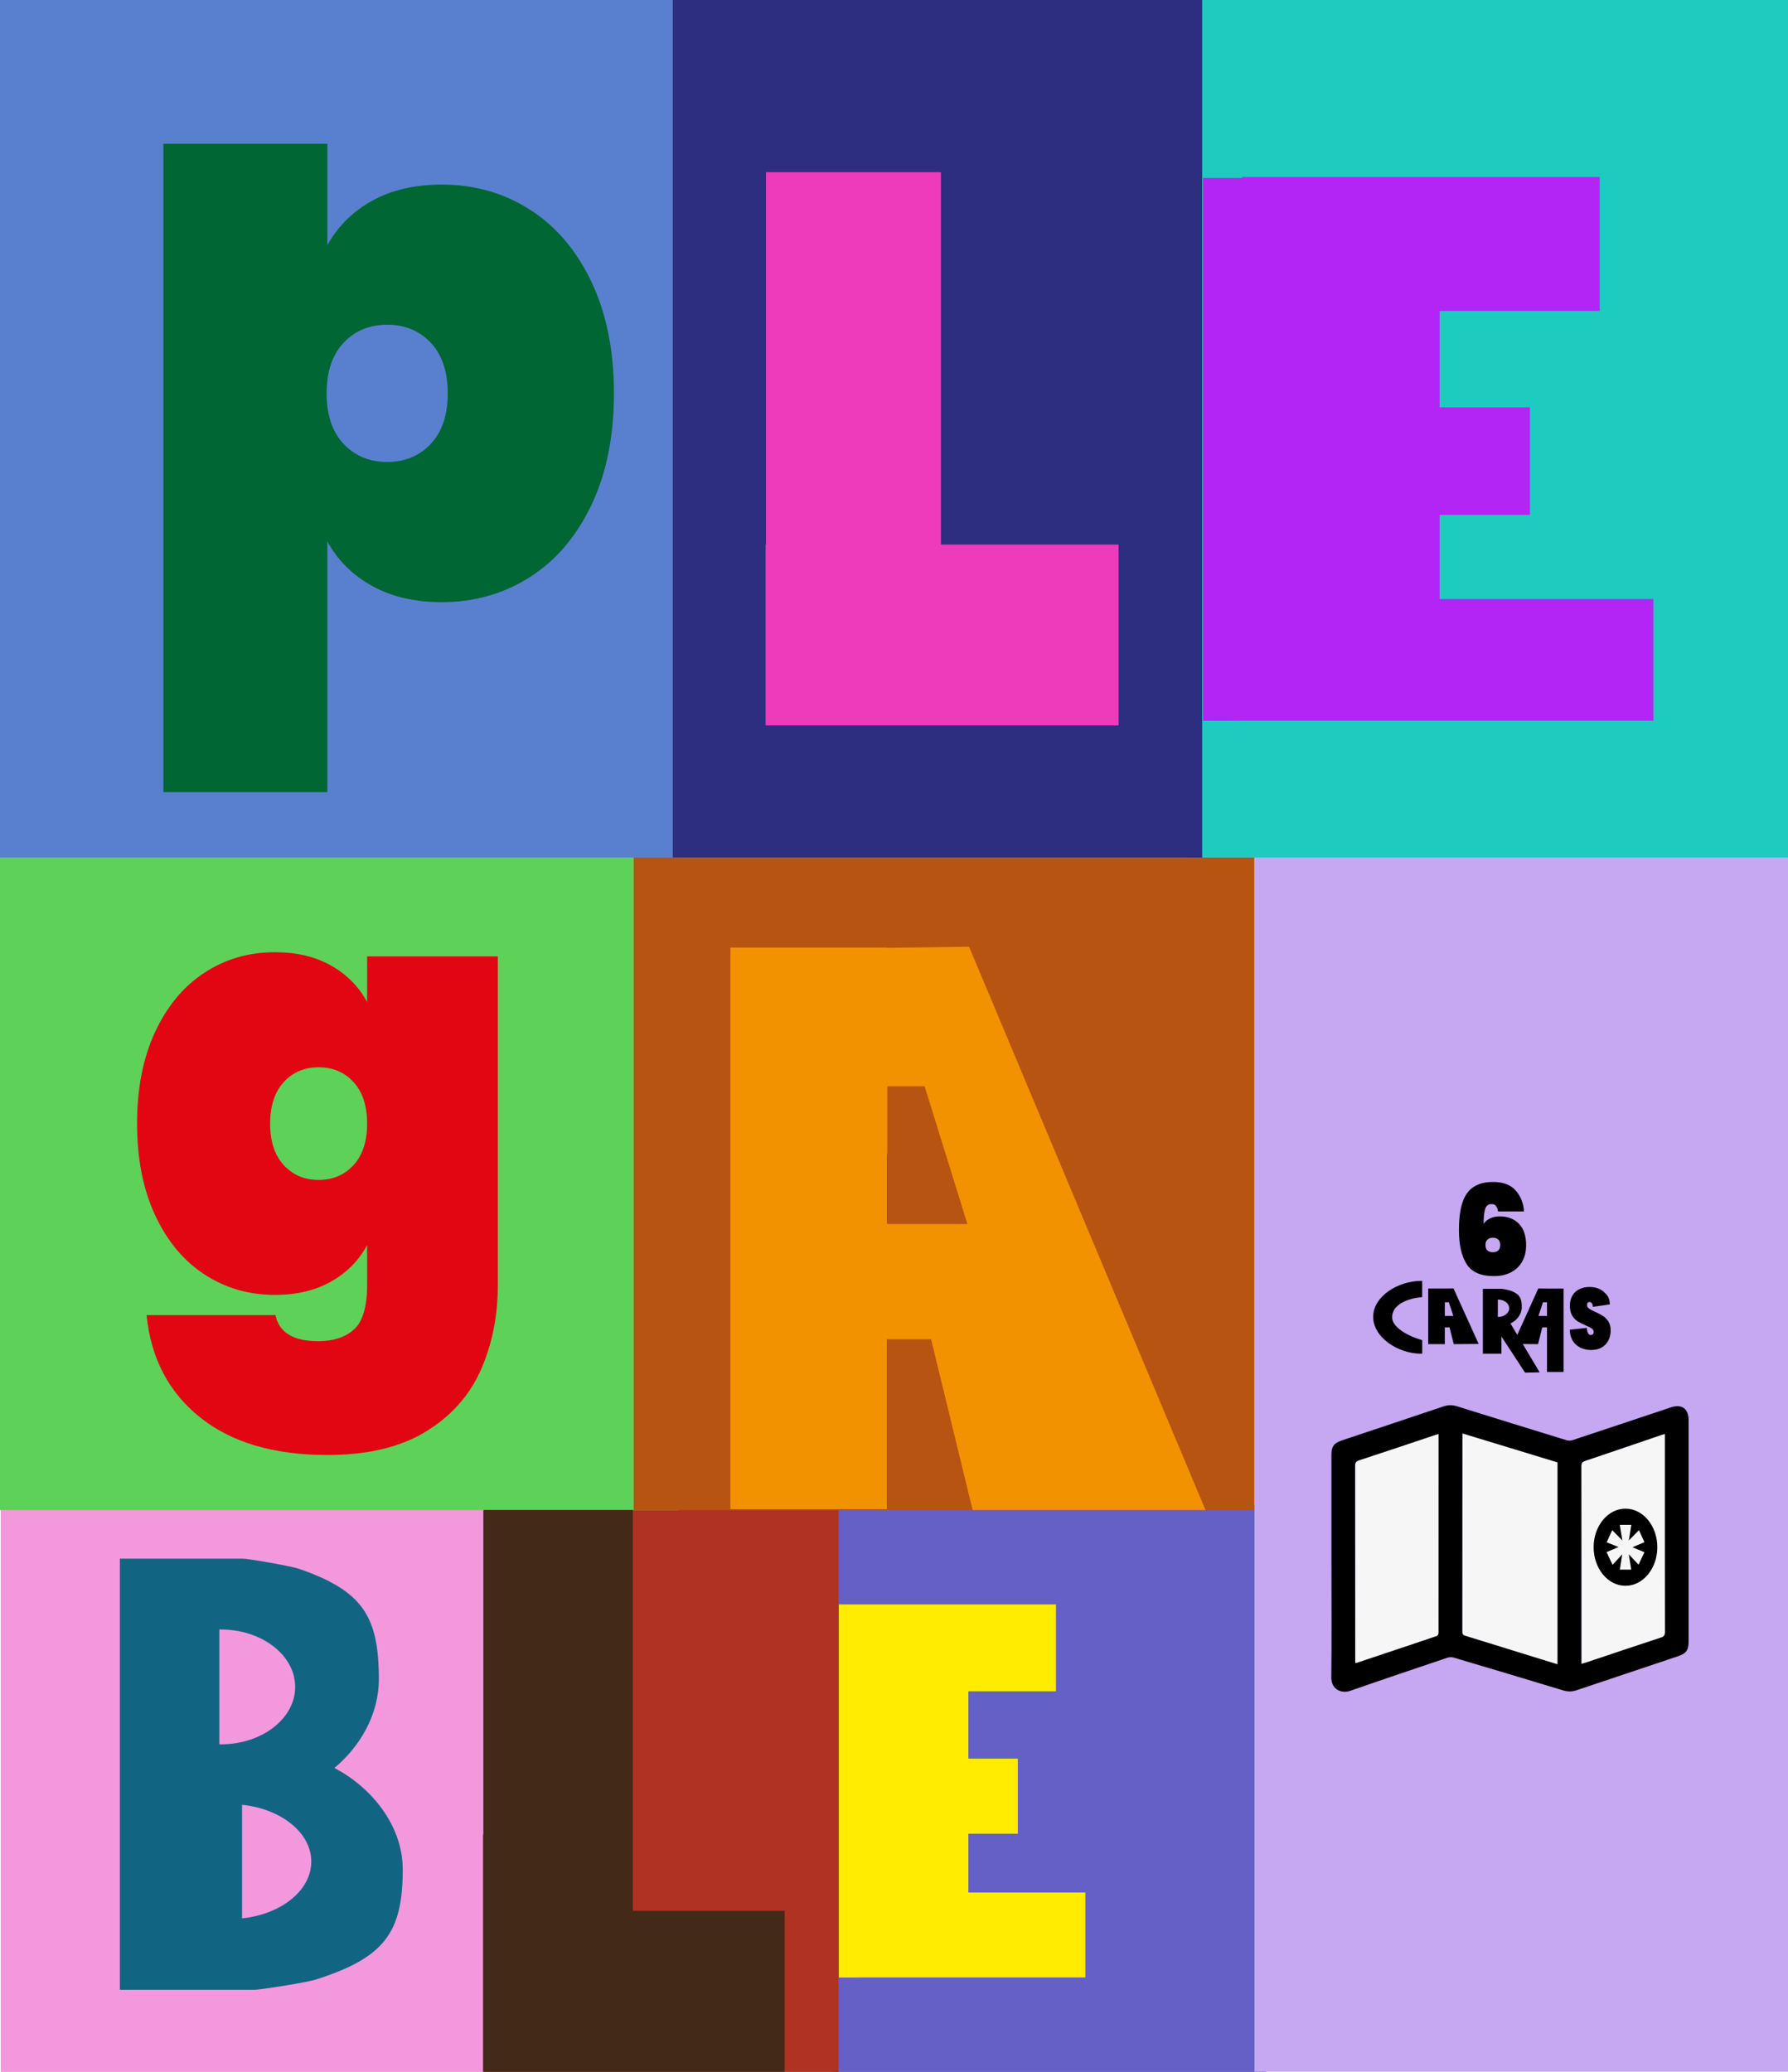
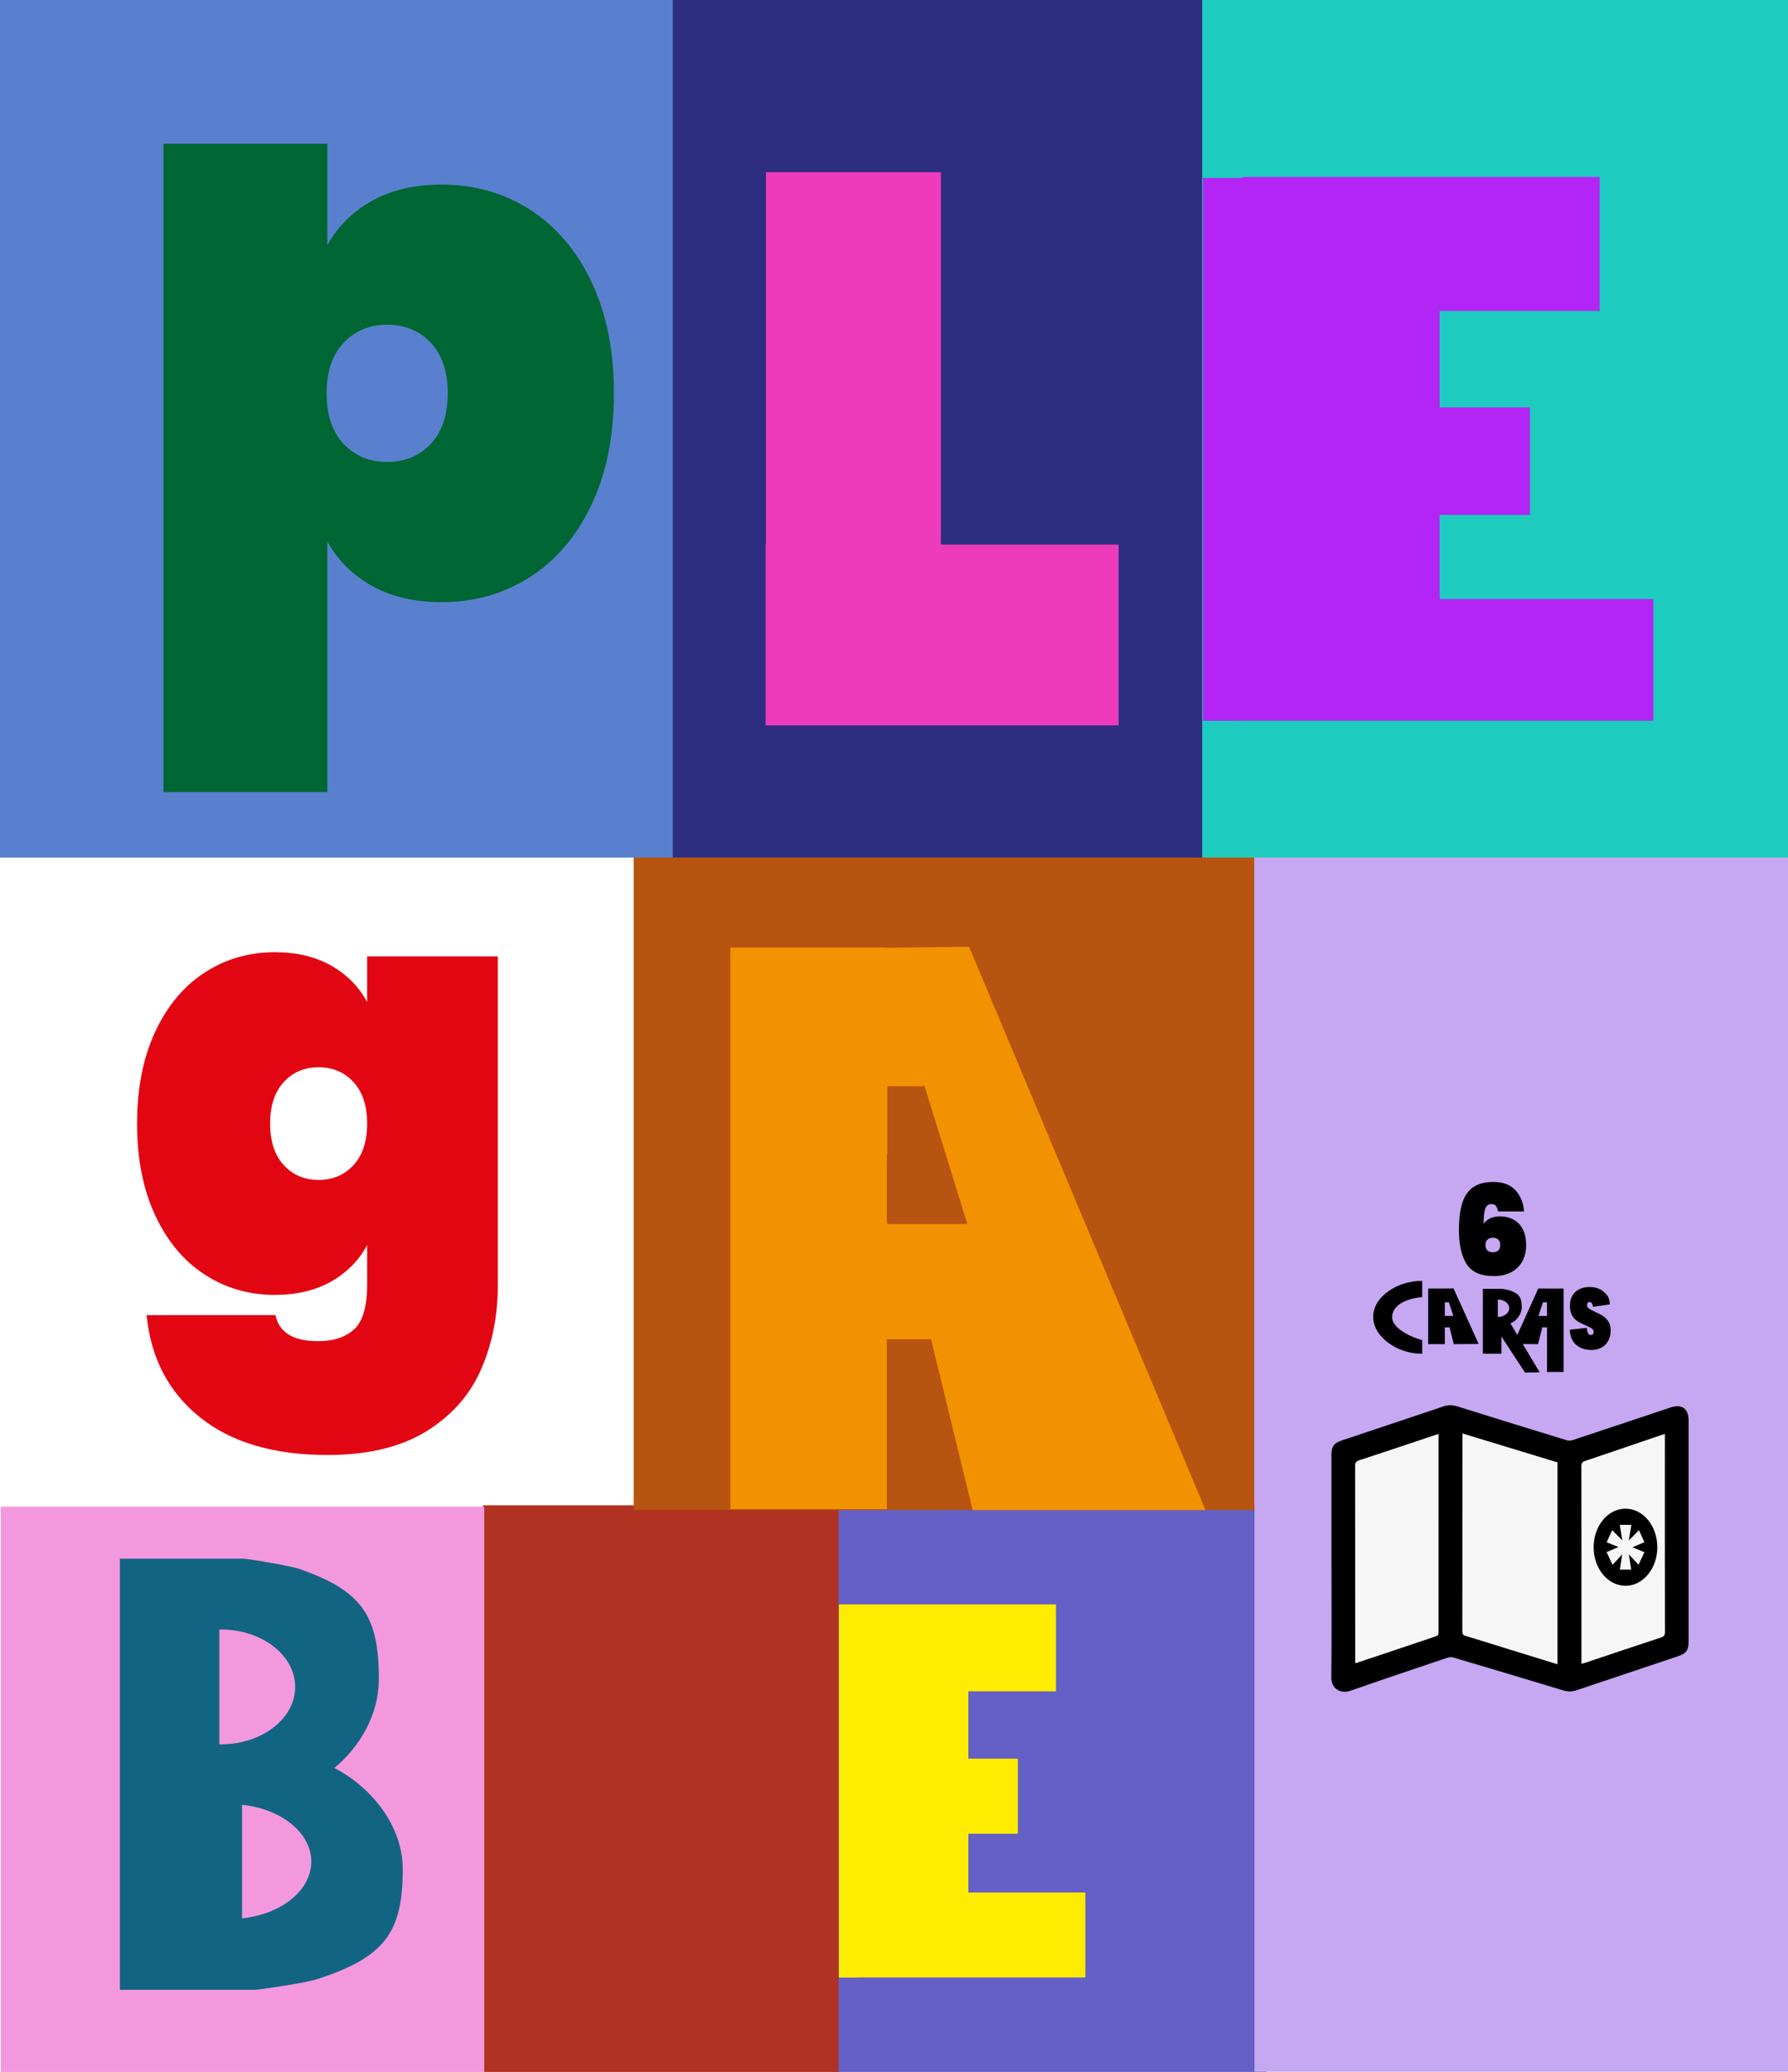
<svg xmlns="http://www.w3.org/2000/svg" id="Capa_1" data-name="Capa 1" version="1.1" viewBox="0 0 535 620">
  <defs>
    <style> .cls-1 { fill: #5ed159; } .cls-1, .cls-2, .cls-3, .cls-4, .cls-5, .cls-6, .cls-7, .cls-8, .cls-9, .cls-10, .cls-11, .cls-12, .cls-13, .cls-14, .cls-15, .cls-16, .cls-17, .cls-18, .cls-19 { stroke-width: 0px; } .cls-2 { fill: #b75411; } .cls-3 { fill: #c6a7f2; } .cls-4 { fill: #af3222; } .cls-5 { fill: #2d2e80; } .cls-6 { fill: #126582; } .cls-7 { fill: #5980ce; } .cls-8 { fill: #ffec00; } .cls-9 { fill: #000; } .cls-10 { fill: #f498de; } .cls-11 { fill: #1dccbf; } .cls-12 { fill: #e20613; } .cls-13 { fill: #422918; } .cls-14 { fill: #063; } .cls-15 { fill: #ed3bbb; } .cls-16 { fill: #6460c6; } .cls-17 { fill: #f6f6f6; } .cls-18 { fill: #f39200; } .cls-19 { fill: #b225f4; } </style>
  </defs>
  <rect class="cls-16" x="248.96" y="450.4" width="129.91" height="169.54" />
  <rect class="cls-4" x="144.48" y="450.4" width="106.42" height="169.54" />
  <rect class="cls-3" x="375.37" y="252.58" width="159.63" height="367.29" />
  <rect class="cls-11" x="355.58" width="179.42" height="256.58" />
  <rect class="cls-5" x="200.66" width="159.05" height="256.58" />
  <rect class="cls-10" x=".23" y="450.8" width="144.67" height="169.14" />
  <rect class="cls-7" x="0" width="201.3" height="256.58" />
-   <rect class="cls-1" x="0" y="256.58" width="202.98" height="195.25" />
  <rect class="cls-2" x="189.62" y="256.58" width="185.71" height="195.25" />
  <polygon class="cls-15" points="281.54 162.94 281.54 51.51 229.19 51.51 229.19 162.94 229.08 162.94 229.08 217.05 334.71 217.05 334.71 162.94 281.54 162.94" />
  <polygon class="cls-19" points="430.76 179.25 430.76 154.06 457.79 154.06 457.79 121.88 430.76 121.88 430.76 93.03 478.65 93.03 478.65 52.96 371.71 52.96 371.71 53.24 359.95 53.24 359.95 215.67 369.13 215.67 371.71 215.64 494.71 215.64 494.71 179.25 430.76 179.25" />
-   <polygon class="cls-13" points="189.34 571.73 189.34 451.83 144.62 451.83 144.62 548.95 144.53 548.95 144.53 619.88 234.78 619.88 234.78 571.73 189.34 571.73" />
  <path class="cls-6" d="M100.04,529c7.59-6.29,13.32-15.88,13.32-26.58,0-18.8-4.85-26.44-23.91-33.02-2.25-.78-12.83-2.63-16.03-2.98-.2-.02-.41-.03-.61-.04v-.02h-36.94v129.01h40.35v-.02c.22,0,.44-.02.66-.04,3.5-.34,15.06-2.2,17.51-2.98,20.82-6.58,26.12-14.22,26.12-33.02,0-13.12-9.42-24.59-20.47-30.32ZM65.63,487.56c.15,0,.3,0,.45,0,12.28,0,22.24,7.69,22.24,17.18s-9.96,17.18-22.24,17.18c-.15,0-.3,0-.45,0v-34.33ZM72.43,573.99v-33.98c11.72,1.22,20.71,8.36,20.71,16.99s-9,15.77-20.71,16.99Z" />
  <path class="cls-14" d="M111.32,60.09c5.82-3.24,12.78-4.86,20.88-4.86,9.73,0,18.49,2.49,26.3,7.46,7.81,4.97,13.96,12.18,18.46,21.62,4.49,9.44,6.74,20.57,6.74,33.39s-2.25,23.96-6.74,33.4c-4.5,9.44-10.65,16.64-18.46,21.61-7.81,4.97-16.58,7.46-26.3,7.46-8.1,0-15.07-1.62-20.88-4.86-5.82-3.24-10.28-7.67-13.37-13.29v75h-49.06V43.02h49.06v30.36c3.09-5.62,7.55-10.05,13.37-13.29ZM128.89,102.56c-3.39-3.6-7.73-5.4-13.04-5.4s-9.65,1.8-13.04,5.4c-3.39,3.6-5.08,8.65-5.08,15.13s1.69,11.53,5.08,15.13c3.39,3.6,7.74,5.4,13.04,5.4s9.65-1.8,13.04-5.4c3.39-3.6,5.08-8.65,5.08-15.13s-1.69-11.53-5.08-15.13Z" />
  <path class="cls-12" d="M99.06,288.91c4.72,2.66,8.32,6.3,10.79,10.91v-13.66h39.11v98.28c0,9.34-1.71,17.86-5.13,25.54-3.42,7.69-8.94,13.84-16.55,18.45-7.61,4.61-17.37,6.92-29.29,6.92-16.05,0-28.76-3.76-38.13-11.26-9.38-7.51-14.72-17.71-16.01-30.6h38.58c1.06,5.2,5.31,7.8,12.74,7.8,4.6,0,8.2-1.18,10.79-3.55,2.59-2.37,3.89-6.8,3.89-13.3v-11.89c-2.48,4.61-6.08,8.25-10.79,10.91-4.72,2.66-10.32,3.99-16.81,3.99-7.79,0-14.81-2.04-21.06-6.12-6.25-4.08-11.18-9.99-14.78-17.74-3.6-7.74-5.4-16.88-5.4-27.41s1.8-19.66,5.4-27.41c3.6-7.74,8.52-13.66,14.78-17.74,6.25-4.08,13.27-6.12,21.06-6.12,6.49,0,12.09,1.33,16.81,3.99ZM105.78,323.77c-2.72-2.95-6.19-4.43-10.44-4.43s-7.73,1.48-10.44,4.43c-2.71,2.96-4.07,7.1-4.07,12.42s1.36,9.46,4.07,12.42c2.71,2.96,6.19,4.43,10.44,4.43s7.73-1.48,10.44-4.43c2.71-2.95,4.07-7.1,4.07-12.42s-1.36-9.46-4.07-12.42Z" />
  <path class="cls-18" d="M360.71,451.82l-70.75-168.55-24.61.33v-.08h-46.8v168.04h46.8v-50.84h13.25l12.43,51.1h69.67ZM265.49,366.26v-.34h-.13v-20.93l.13.55v-20.53h11.17l12.8,41.24h-23.97Z" />
  <polygon class="cls-8" points="289.75 548.67 304.55 548.67 304.55 526.2 289.75 526.2 289.75 506.06 315.97 506.06 315.97 480.06 251 480.06 251 591.69 256.03 591.69 257.44 591.67 324.76 591.67 324.76 566.26 289.75 566.26 289.75 548.67" />
  <g>
    <path class="cls-9" d="M447.61,360.8c-.29-.35-.73-.53-1.33-.53-.95,0-1.58.48-1.89,1.45-.31.96-.47,2.46-.47,4.48.45-.7,1.1-1.25,1.95-1.65.85-.4,1.81-.6,2.88-.6,2.39,0,4.31.74,5.74,2.21,1.43,1.48,2.15,3.61,2.15,6.42,0,1.88-.39,3.51-1.18,4.9-.79,1.39-1.9,2.46-3.35,3.21-1.45.75-3.16,1.13-5.13,1.13-3.92,0-6.64-1.21-8.16-3.62-1.52-2.41-2.28-5.8-2.28-10.15,0-3.4.35-6.15,1.05-8.25.7-2.1,1.8-3.65,3.31-4.65,1.51-1,3.47-1.5,5.89-1.5,2.97,0,5.21.85,6.72,2.55,1.51,1.7,2.34,3.79,2.49,6.27h-7.75c-.15-.75-.37-1.3-.66-1.65ZM445.08,370.89c-.4.38-.6.9-.6,1.58,0,.75.19,1.31.58,1.67.39.36.93.54,1.63.54s1.24-.18,1.63-.54c.39-.36.58-.92.58-1.67,0-.68-.2-1.2-.6-1.58-.4-.38-.94-.56-1.61-.56s-1.21.19-1.61.56Z" />
    <g>
      <path class="cls-9" d="M471.61,402.39c-1.18-1.03-1.82-2.54-1.92-4.52l5.1-.57c.07,1.05.42,2.15,1.13,2.15.26,0,.48-.07.66-.22s.27-.38.27-.69c0-.43-.19-.78-.58-1.05-.39-.27-.99-.57-1.8-.92-.97-.41-1.78-.82-2.42-1.22-.64-.4-1.19-.98-1.64-1.74-.46-.76-.68-1.74-.67-2.93,0-1.19.25-2.21.76-3.05.51-.84,1.2-1.47,2.08-1.9.88-.43,1.87-.65,2.98-.65,1.86,0,3.34.52,4.44,1.56,1.1,1.04,1.63,1.77,1.69,3.65l-5.09.73c-.01-.52-.12-.89-.32-1.11-.2-.22-.44-.34-.73-.34-.2,0-.37.08-.49.25-.13.16-.19.39-.19.69,0,.41.19.76.57,1.02.38.27.98.59,1.82.97.96.43,1.75.85,2.37,1.24.62.4,1.16.95,1.62,1.66.46.71.69,1.6.69,2.67,0,1.12-.23,2.13-.69,3.02-.46.89-1.12,1.59-2,2.09-.87.5-1.91.75-3.12.75-1.82,0-3.32-.51-4.5-1.54Z" />
      <g>
        <path class="cls-9" d="M451.95,395.97c1.75-.72,3.39-2.64,3.39-4.87,0-2.85-.73-4-3.59-5-.34-.12-1.93-.42-2.41-.47-.03,0-.04,0-.07,0h-.02s-5.55,0-5.55,0v19.4h5.55v-5.14l7.07,10.81,4.37-.09-8.73-14.62ZM448.24,394.04s-.04,0-.07,0v-5.2s.04,0,.07,0c1.85,0,3.34,1.16,3.34,2.6s-1.5,2.6-3.34,2.6Z" />
        <path class="cls-9" d="M434.92,385.51l-2.61.03h0s-4.97,0-4.97,0v16.64h4.97v-5.03h1.41l1.28,5.03,7.44-.06-7.52-16.61ZM432.32,393.73v-.03h-.01v-2.07.05s.01-2.03.01-2.03h1.19l1.36,4.08h-2.54Z" />
        <path class="cls-9" d="M452.76,402.12l7.44.06,1.28-5.03h1.41v13.36s4.97,0,4.97,0v-24.96s-4.97,0-4.97,0h0s-2.61-.02-2.61-.02l-7.52,16.61ZM460.33,393.73l1.36-4.08h1.19v2.03s.01-.05.01-.05v2.07h-.01v.03h-2.54Z" />
        <path class="cls-9" d="M425.54,400.98c-4.53-1.28-9-3.94-9-6.84,0-3.61,4.23-5.64,9-6.03v-4.86c-.08,0-.17,0-.25,0-6.98,0-14.41,4.62-14.41,10.74s7.34,11.04,14.32,11.04c.12,0,.23,0,.35,0v-4.04Z" />
      </g>
    </g>
  </g>
  <g>
    <g>
      <path class="cls-17" d="M498.16,429.06c-.41.12-.66.18-.9.26-7.64,2.6-15.28,5.23-22.94,7.79-.9.3-1.15.7-1.15,1.62.03,19.3.02,38.61.02,57.91v1.2c.53-.15.96-.26,1.37-.4,7.48-2.5,14.95-5.02,22.45-7.49.89-.29,1.17-.68,1.17-1.63-.03-19.34-.02-38.68-.02-58.02v-1.26Z" />
      <path class="cls-17" d="M406.71,436.92c-.93.3-1.24.67-1.24,1.68.03,19.27.03,38.53.03,57.8v1.19c.26-.03.37-.02.47-.05,7.98-2.66,15.95-5.32,23.92-8.02.26-.09.56-.55.56-.84.02-19.56.02-39.13.01-58.69,0-.26,0-.52,0-.94-.42.12-.7.2-.97.29-7.59,2.54-15.17,5.09-22.78,7.58Z" />
      <path class="cls-17" d="M437.56,430.39c0,19.27,0,38.54-.03,57.81,0,.82.3,1.07.99,1.28,4.04,1.23,8.07,2.49,12.11,3.74,5.09,1.57,10.19,3.15,15.41,4.76v-60.42c-9.47-2.88-18.92-5.76-28.47-8.67v1.51Z" />
    </g>
    <g>
      <g>
        <ellipse class="cls-9" cx="486.37" cy="462.94" rx="9.53" ry="11.54" />
        <path class="cls-17" d="M490.4,457.83l1.63,3.6-3.58,1.52,3.58,1.48-1.75,3.74-2.91-3.1.73,4.58h-3.41l.7-4.58-2.88,3.14-1.8-3.81,3.58-1.52-3.55-1.41,1.66-3.63,3.03,3.07-.76-4.66h3.46l-.76,4.66,3.03-3.07Z" />
      </g>
      <path class="cls-9" d="M398.39,468.54c0-11.09,0-22.17,0-33.26,0-2.47.76-3.51,3.07-4.28,10.15-3.39,20.31-6.77,30.45-10.19,1.36-.46,2.63-.48,4.01-.05,10.96,3.43,21.93,6.83,32.91,10.19.54.17,1.25.11,1.8-.08,9.78-3.23,19.55-6.51,29.32-9.77,3.27-1.09,5.31.39,5.31,3.86,0,22.02,0,44.05,0,66.07,0,2.76-.66,3.68-3.29,4.57-10.08,3.38-20.17,6.74-30.25,10.14-1.36.46-2.63.45-4.01.03-10.92-3.31-21.85-6.58-32.8-9.82-.58-.17-1.33-.12-1.91.08-9.66,3.25-19.31,6.5-28.93,9.86-2.67.93-5.77-.32-5.72-4.1.13-11.09.05-22.17.05-33.26ZM466.04,497.97v-60.42c-9.47-2.88-18.92-5.76-28.47-8.67,0,.62,0,1.06,0,1.51,0,19.27,0,38.54-.03,57.81,0,.82.3,1.07.99,1.28,4.04,1.22,8.07,2.49,12.11,3.74,5.09,1.57,10.19,3.15,15.41,4.76ZM473.19,497.85c.53-.15.96-.26,1.37-.4,7.48-2.5,14.95-5.02,22.45-7.49.89-.29,1.17-.68,1.17-1.63-.03-19.34-.02-38.68-.02-58.02v-1.26c-.41.12-.66.18-.9.26-7.64,2.6-15.28,5.23-22.94,7.79-.9.3-1.15.7-1.15,1.62.03,19.3.02,38.61.02,57.91v1.2ZM430.46,429.05c-.42.12-.7.2-.97.29-7.59,2.54-15.17,5.09-22.78,7.58-.93.3-1.24.67-1.24,1.68.03,19.27.03,38.53.03,57.8,0,.39,0,.78,0,1.19.26-.03.37-.02.47-.05,7.98-2.66,15.95-5.32,23.92-8.02.26-.09.56-.55.56-.84.02-19.56.02-39.13.01-58.69,0-.26,0-.52,0-.94Z" />
    </g>
  </g>
</svg>